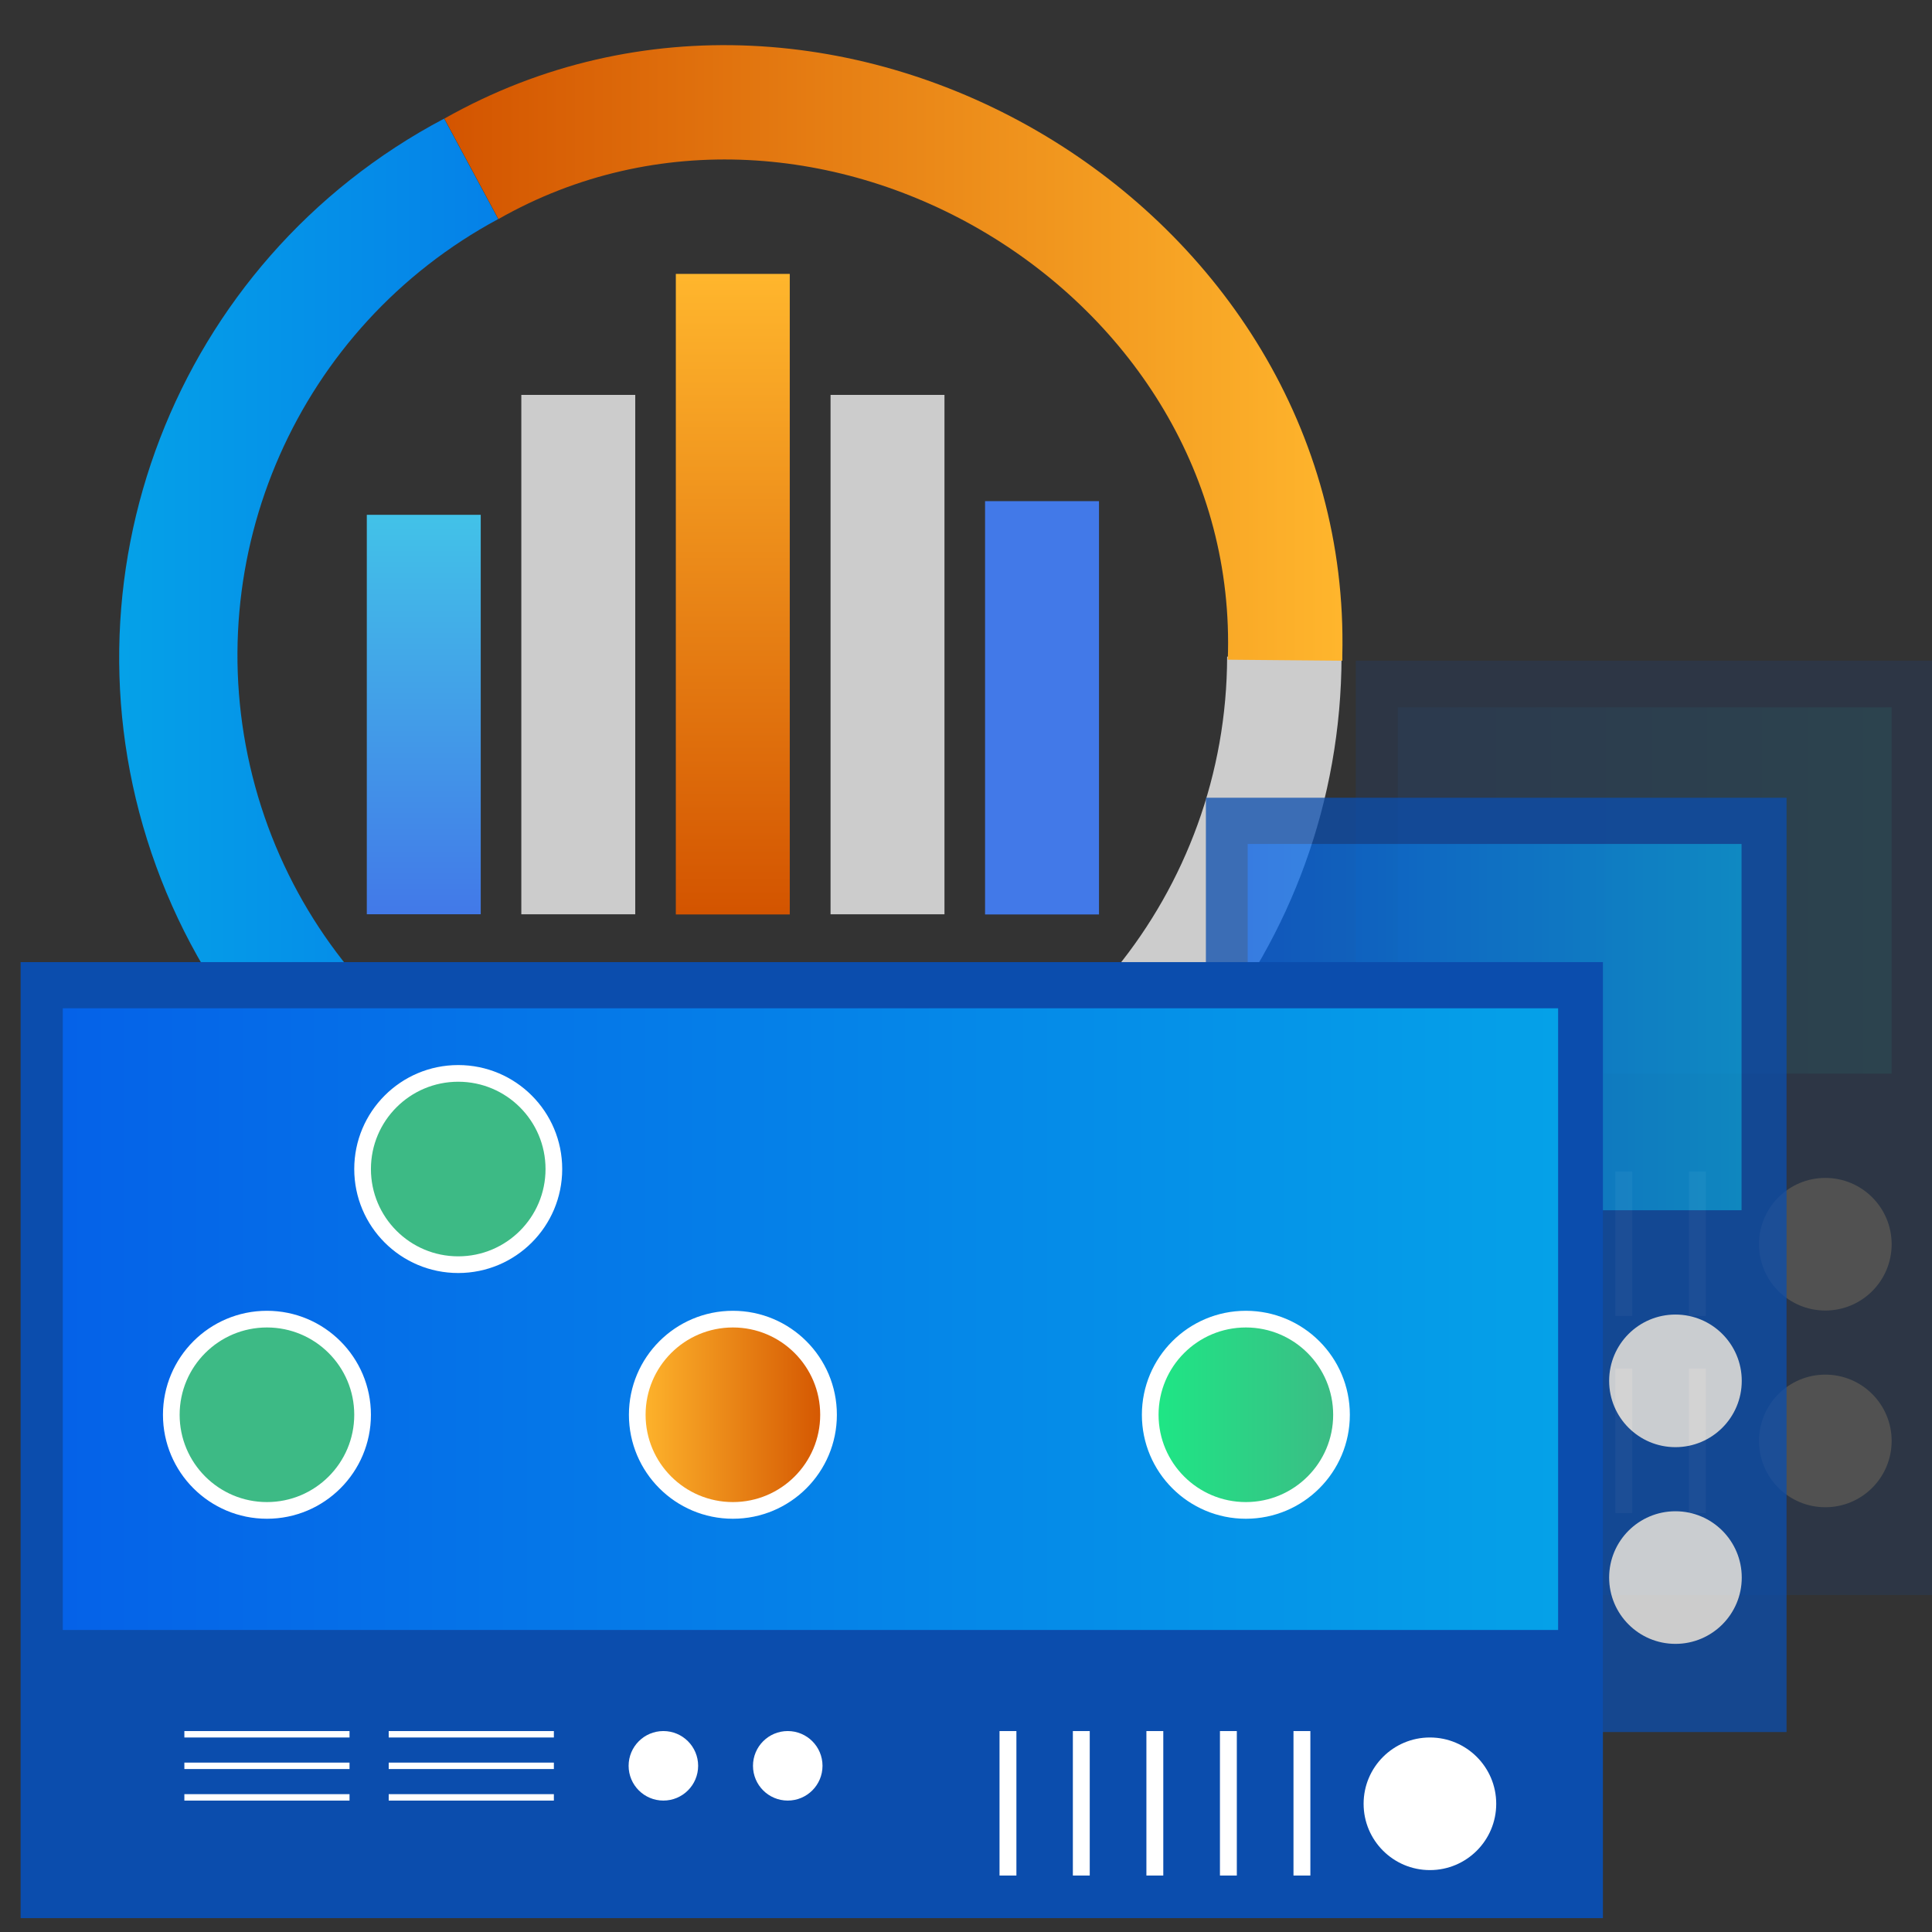
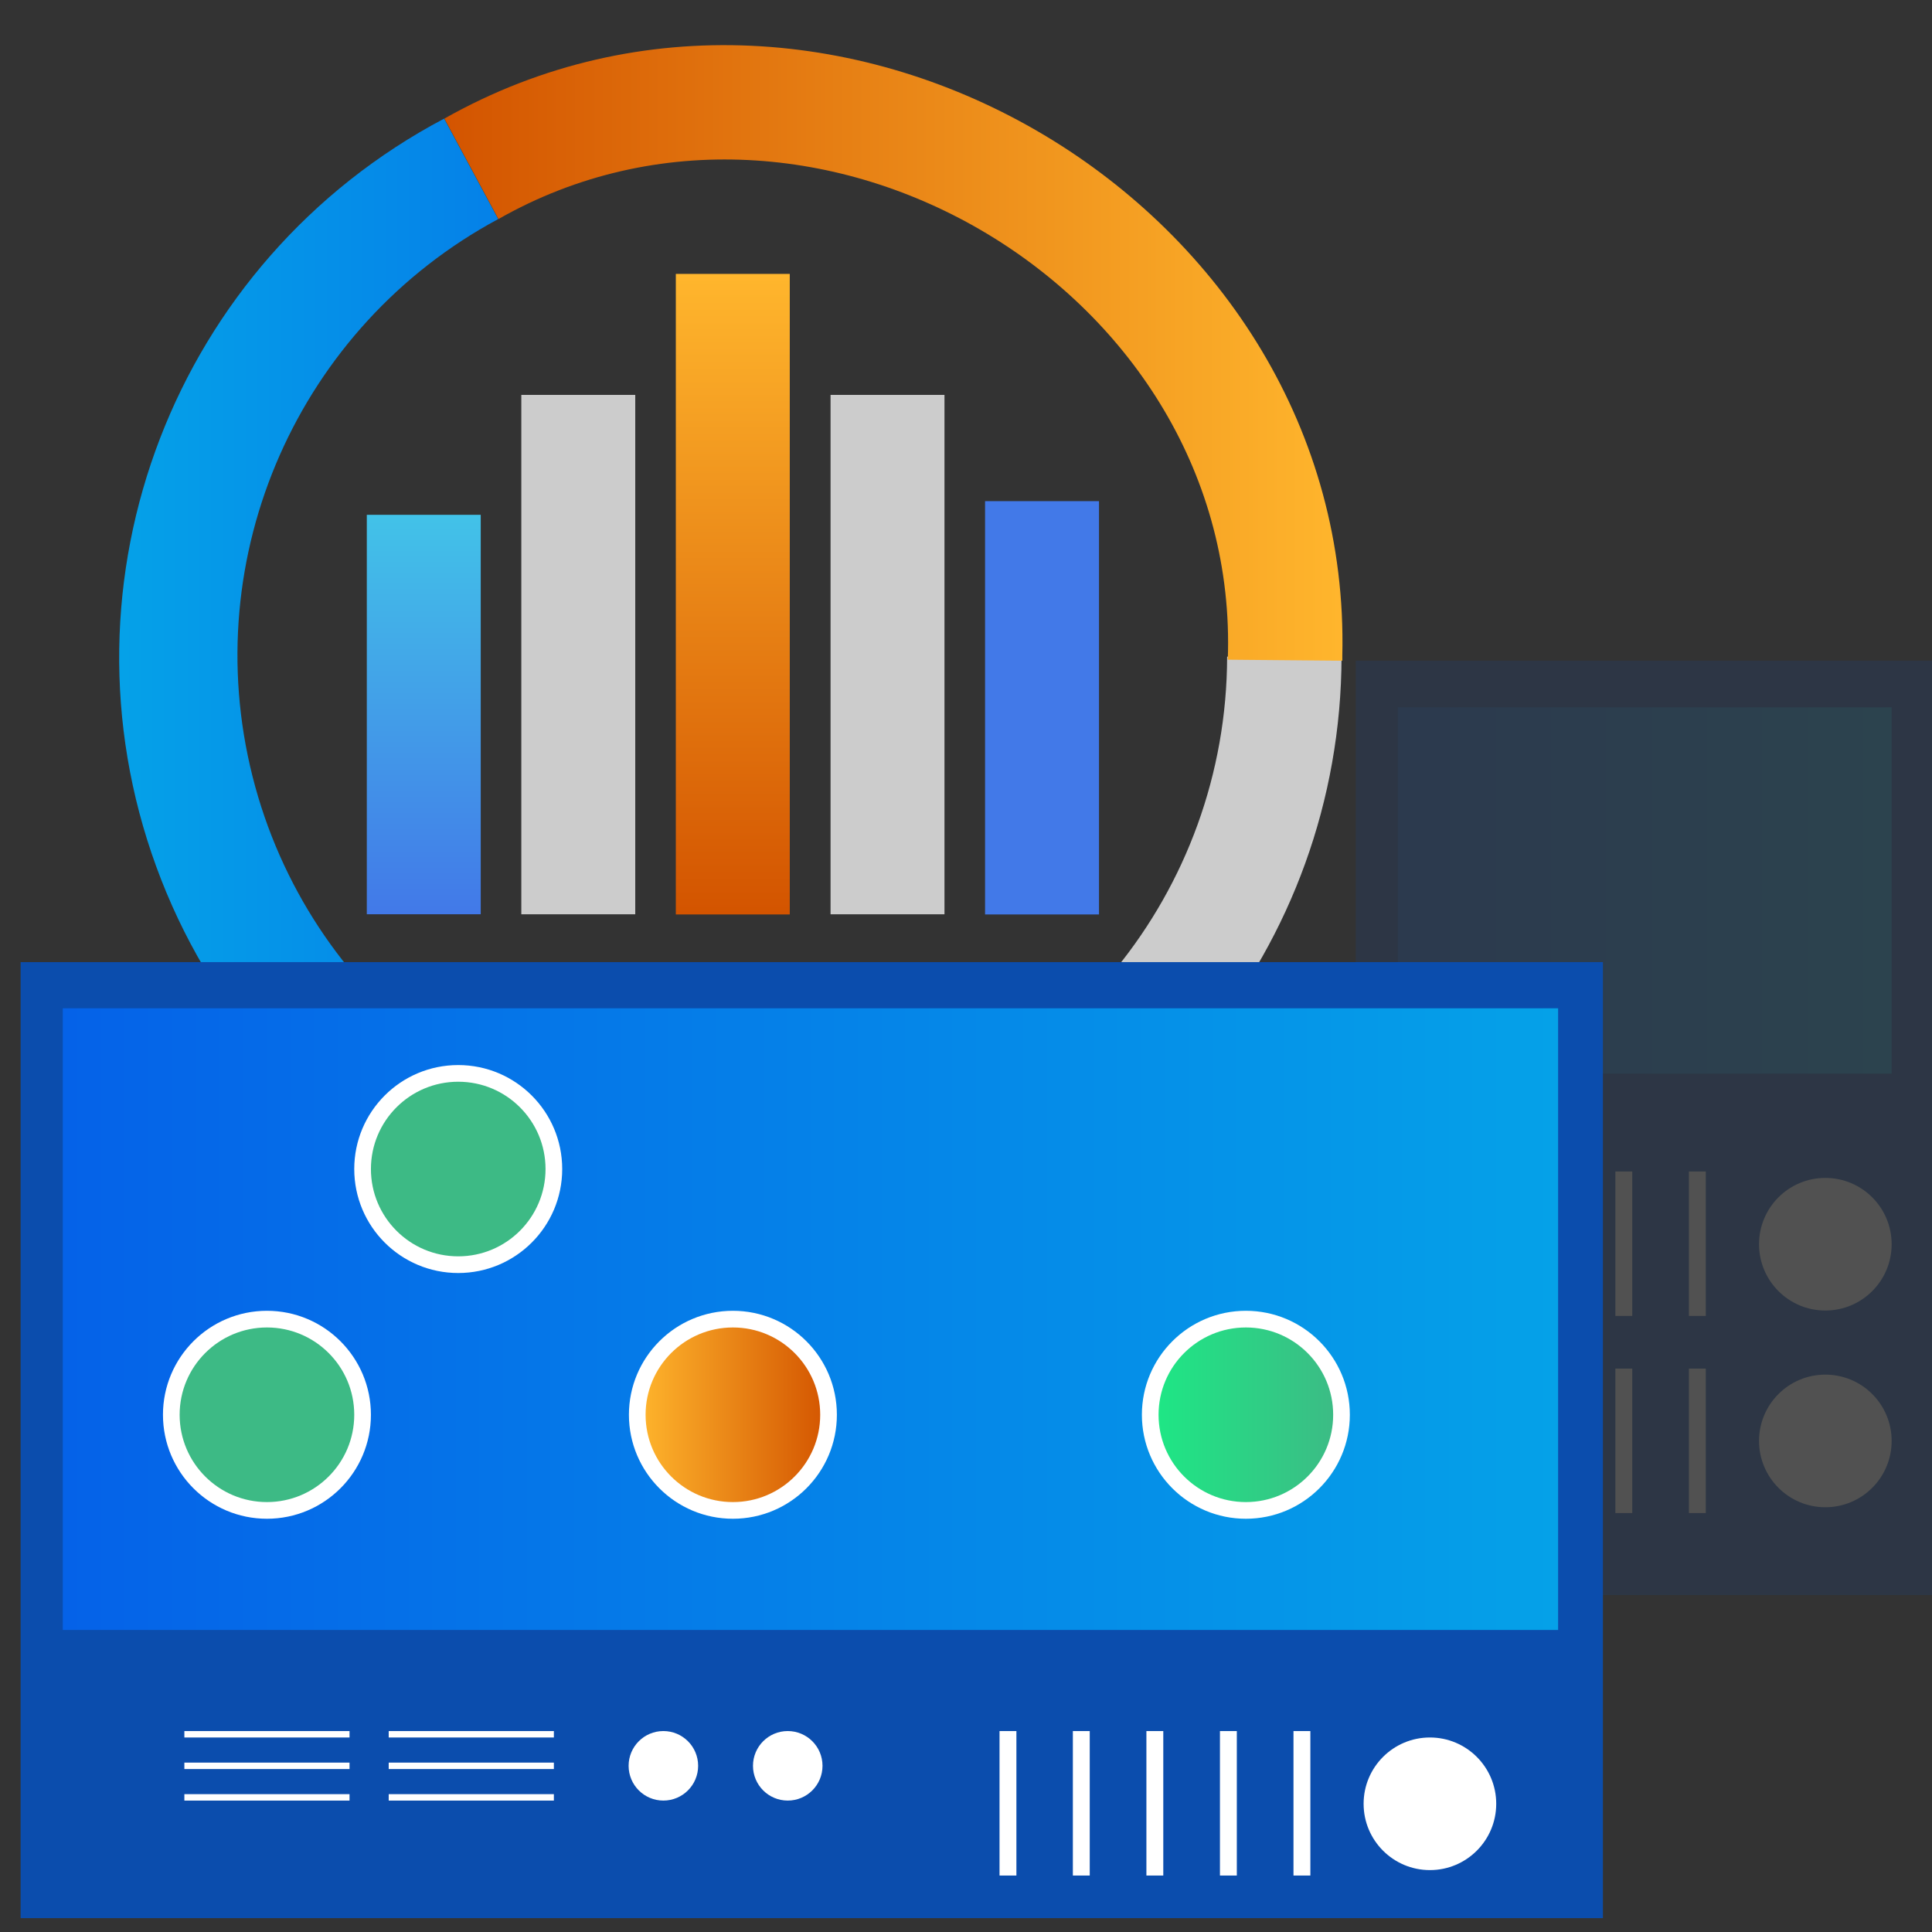
<svg xmlns="http://www.w3.org/2000/svg" xmlns:ns1="http://www.serif.com/" width="100%" height="100%" viewBox="0 0 100 100" version="1.1" xml:space="preserve" style="fill-rule:evenodd;clip-rule:evenodd;stroke-miterlimit:10;">
  <rect x="0" y="0" width="100" height="100" fill="#333333" stroke="none" />
  <g transform="matrix(1,0,0,1,-2257.72,-408.233)">
    <g id="Page-4" ns1:id="Page 4" transform="matrix(2.5,0,0,2.5,2257.72,408.233)">
      <rect x="0" y="0" width="40" height="40" style="fill:none;" />
      <clipPath id="_clip1">
        <rect x="0" y="0" width="40" height="40" />
      </clipPath>
      <g clip-path="url(#_clip1)">
        <g id="Layer-1" ns1:id="Layer 1">
                </g>
        <g transform="matrix(1.04,0,0,1.04,1.97,0.136)">
          <g transform="matrix(0.4,0,0,0.4,-1.484,0.768)">
            <clipPath id="_clip2">
              <path d="M41.68,60.116C26.863,63.336 11.945,55.118 6.748,40.874C1.55,26.629 7.671,10.735 21.08,3.656L23.77,8.656C13.823,14.006 8.783,25.431 11.54,36.384C14.298,47.336 24.146,55.014 35.44,55.016C36.608,55.015 37.774,54.931 38.93,54.766C39.45,54.696 39.93,54.606 40.48,54.496L41.68,60.116Z" clip-rule="nonzero" />
            </clipPath>
            <g clip-path="url(#_clip2)">
              <g transform="matrix(1,0,0,-1,4.906,63.336)">
                <rect x="-3.355" y="0" width="40.13" height="59.679" style="fill:url(#_Linear3);" />
              </g>
              <g transform="matrix(1,0,0,-1,4.906,63.336)">
                <rect x="-3.355" y="0" width="40.13" height="59.679" style="fill:url(#_Linear4);" />
              </g>
            </g>
          </g>
          <g transform="matrix(0.276,0.29,-0.29,0.276,19.218,-9.972)">
            <path d="M51.096,29.337C61.473,39.256 63.513,55.075 55.992,67.302L51.096,64.292C57.247,54.379 55.608,41.512 47.17,33.455L51.096,29.337Z" style="fill:rgb(204,204,204);fill-rule:nonzero;" />
          </g>
          <g transform="matrix(0.4,0,0,0.4,-1.484,0.768)">
            <clipPath id="_clip5">
              <path d="M65.78,30.376L65.78,30.636L60.08,30.586C60.75,12.266 39.55,-0.324 23.78,8.656L21.09,3.656C40.56,-7.354 66.31,7.936 65.78,30.376Z" clip-rule="nonzero" />
            </clipPath>
            <g clip-path="url(#_clip5)">
              <g transform="matrix(1,0,0,-1,21.09,23.283)">
                <rect x="0" y="-7.354" width="45.22" height="37.99" style="fill:url(#_Linear6);" />
              </g>
              <g transform="matrix(1,0,0,-1,21.09,23.283)">
                <rect x="0" y="-7.354" width="45.22" height="37.99" style="fill:url(#_Linear7);" />
              </g>
            </g>
          </g>
          <g transform="matrix(0.4,0,0,0.4,-1.484,0.768)">
            <g opacity="0.15">
              <g>
                <clipPath id="_clip8">
                  <rect x="66.45" y="30.636" width="28.9" height="46.5" clip-rule="nonzero" />
                </clipPath>
                <g clip-path="url(#_clip8)">
                  <g transform="matrix(1,0,0,-1,0.2,94.227)">
                    <rect x="65.8" y="16.227" width="30" height="48" style="fill:rgb(11,77,173);" />
                  </g>
                  <g transform="matrix(-1,0,0,1,93.12,32.956)">
                    <rect x="-0" y="0" width="24.58" height="18.23" style="fill:url(#_Linear9);" />
                  </g>
                  <g transform="matrix(-1,0,0,1,93.12,32.956)">
                    <rect x="-0" y="0" width="24.58" height="18.23" style="fill:url(#_Linear10);" />
                  </g>
                  <g transform="matrix(1,0,0,1,0,25.353)">
                    <clipPath id="_clip11">
                      <path d="M89.82,37.624C91.643,37.624 93.12,36.146 93.12,34.324C93.12,32.501 91.643,31.024 89.82,31.024C87.997,31.024 86.52,32.501 86.52,34.324C86.52,36.146 87.997,37.624 89.82,37.624Z" clip-rule="nonzero" />
                    </clipPath>
                    <g clip-path="url(#_clip11)">
                      <rect x="85.52" y="30.024" width="8.6" height="8.6" style="fill:white;" />
                    </g>
                  </g>
                  <g transform="matrix(1,0,0,1,0,44.933)">
                    <clipPath id="_clip12">
                      <path d="M89.82,27.834C91.643,27.834 93.12,26.356 93.12,24.534C93.12,22.711 91.643,21.234 89.82,21.234C87.997,21.234 86.52,22.711 86.52,24.534C86.52,26.356 87.997,27.834 89.82,27.834Z" clip-rule="nonzero" />
                    </clipPath>
                    <g clip-path="url(#_clip12)">
                      <rect x="85.52" y="20.234" width="8.6" height="8.6" style="fill:white;" />
                    </g>
                  </g>
                  <g transform="matrix(1,0,0,-1,2.84217e-14,94)">
                    <rect x="83.03" y="30.754" width="0.84" height="7.19" style="fill:white;" />
                  </g>
                  <g transform="matrix(1,0,0,-1,0,94)">
                    <rect x="79.37" y="30.754" width="0.84" height="7.19" style="fill:white;" />
                  </g>
                  <g transform="matrix(1,0,0,-1,2.84217e-14,94)">
                    <rect x="75.71" y="30.754" width="0.84" height="7.19" style="fill:white;" />
                  </g>
                  <g transform="matrix(1,0,0,-1,2.84217e-14,94)">
                    <rect x="83.03" y="20.944" width="0.84" height="7.19" style="fill:white;" />
                  </g>
                  <g transform="matrix(1,0,0,-1,0,94)">
                    <rect x="79.37" y="20.944" width="0.84" height="7.19" style="fill:white;" />
                  </g>
                  <g transform="matrix(1,0,0,-1,2.84217e-14,94)">
                    <rect x="75.71" y="20.944" width="0.84" height="7.19" style="fill:white;" />
                  </g>
                  <g transform="matrix(1,0,0,-1,0,94)">
                    <rect x="72.2" y="30.754" width="0.84" height="7.19" style="fill:white;" />
                  </g>
                  <g transform="matrix(1,0,0,-1,0,94)">
                    <rect x="68.54" y="30.754" width="0.84" height="7.19" style="fill:white;" />
                  </g>
                  <g transform="matrix(1,0,0,-1,0,94)">
                    <rect x="72.2" y="20.944" width="0.84" height="7.19" style="fill:white;" />
                  </g>
                  <g transform="matrix(1,0,0,-1,0,94)">
                    <rect x="68.54" y="20.944" width="0.84" height="7.19" style="fill:white;" />
                  </g>
                </g>
              </g>
            </g>
          </g>
          <g transform="matrix(0.4,0,0,0.4,-1.484,0.768)">
            <g opacity="0.75">
              <g>
                <clipPath id="_clip13">
-                   <rect x="58.99" y="37.456" width="28.9" height="46.5" clip-rule="nonzero" />
-                 </clipPath>
+                   </clipPath>
                <g clip-path="url(#_clip13)">
                  <g transform="matrix(1,0,0,-1,-0.88,93.587)">
                    <rect x="58.88" y="9.587" width="30" height="47" style="fill:rgb(11,77,173);" />
                  </g>
                  <g transform="matrix(-1,0,0,1,85.65,39.756)">
                    <rect x="-0" y="0" width="24.58" height="18.23" style="fill:url(#_Linear14);" />
                  </g>
                  <g transform="matrix(-1,0,0,1,85.65,39.756)">
                    <rect x="-0" y="0" width="24.58" height="18.23" style="fill:url(#_Linear15);" />
                  </g>
                  <g transform="matrix(1,0,0,1,0,38.953)">
                    <clipPath id="_clip16">
                      <path d="M82.36,30.824C84.183,30.824 85.66,29.346 85.66,27.524C85.66,25.701 84.183,24.224 82.36,24.224C80.537,24.224 79.06,25.701 79.06,27.524C79.06,29.346 80.537,30.824 82.36,30.824Z" clip-rule="nonzero" />
                    </clipPath>
                    <g clip-path="url(#_clip16)">
                      <rect x="78.06" y="23.224" width="8.6" height="8.6" style="fill:white;" />
                    </g>
                  </g>
                  <g transform="matrix(1,0,0,1,0,58.533)">
                    <clipPath id="_clip17">
                      <path d="M82.36,21.034C84.183,21.034 85.66,19.556 85.66,17.734C85.66,15.911 84.183,14.434 82.36,14.434C80.537,14.434 79.06,15.911 79.06,17.734C79.06,19.556 80.537,21.034 82.36,21.034Z" clip-rule="nonzero" />
                    </clipPath>
                    <g clip-path="url(#_clip17)">
                      <rect x="78.06" y="13.434" width="8.6" height="8.6" style="fill:white;" />
                    </g>
                  </g>
                  <g transform="matrix(1,0,0,-1,-2.84217e-14,94)">
                    <rect x="75.57" y="23.954" width="0.84" height="7.19" style="fill:white;" />
                  </g>
                  <g transform="matrix(1,0,0,-1,0,94)">
                    <rect x="71.91" y="23.954" width="0.84" height="7.19" style="fill:white;" />
                  </g>
                  <g transform="matrix(1,0,0,-1,0,94)">
                    <rect x="68.25" y="23.954" width="0.84" height="7.19" style="fill:white;" />
                  </g>
                  <g transform="matrix(1,0,0,-1,-2.84217e-14,94)">
                    <rect x="75.57" y="14.134" width="0.84" height="7.19" style="fill:white;" />
                  </g>
                  <g transform="matrix(1,0,0,-1,0,94)">
                    <rect x="71.91" y="14.134" width="0.84" height="7.19" style="fill:white;" />
                  </g>
                  <g transform="matrix(1,0,0,-1,0,94)">
                    <rect x="68.25" y="14.134" width="0.84" height="7.19" style="fill:white;" />
                  </g>
                  <g transform="matrix(1,0,0,-1,0,94)">
                    <rect x="64.73" y="23.954" width="0.84" height="7.19" style="fill:white;" />
                  </g>
                  <g transform="matrix(-1,0,0,1,122.98,38.903)">
                    <clipPath id="_clip18">
                      <rect x="61.07" y="23.954" width="0.84" height="7.19" clip-rule="nonzero" />
                    </clipPath>
                    <g clip-path="url(#_clip18)">
                      <rect x="60.07" y="22.954" width="2.84" height="9.19" style="fill:white;" />
                    </g>
                  </g>
                  <g transform="matrix(1,0,0,-1,0,94)">
                    <rect x="64.73" y="14.134" width="0.84" height="7.19" style="fill:white;" />
                  </g>
                  <g transform="matrix(-1,0,0,1,122.98,58.543)">
                    <clipPath id="_clip19">
                      <rect x="61.07" y="14.134" width="0.84" height="7.19" clip-rule="nonzero" />
                    </clipPath>
                    <g clip-path="url(#_clip19)">
                      <rect x="60.07" y="13.134" width="2.84" height="9.19" style="fill:white;" />
                    </g>
                  </g>
                </g>
              </g>
            </g>
          </g>
          <g transform="matrix(-0.4,0,0,0.4,30.016,18.709)">
            <rect x="0" y="0.784" width="78.75" height="47.58" style="fill:rgb(11,77,173);" />
          </g>
          <g transform="matrix(-0.4,0,0,0.4,29.124,19.942)">
            <rect x="0" y="0" width="74.42" height="30.94" style="fill:url(#_Linear20);" />
          </g>
          <g transform="matrix(-0.4,0,0,0.4,29.124,19.942)">
            <rect x="0" y="0" width="74.42" height="30.94" style="fill:url(#_Linear21);" />
          </g>
          <g transform="matrix(0.4,0,0,0.4,-1.484,0.768)">
            <clipPath id="_clip22">
              <path d="M35.45,72.926C38.079,72.926 40.21,70.795 40.21,68.166C40.21,65.537 38.079,63.406 35.45,63.406C32.821,63.406 30.69,65.537 30.69,68.166C30.69,70.795 32.821,72.926 35.45,72.926Z" clip-rule="nonzero" />
            </clipPath>
            <g clip-path="url(#_clip22)">
              <g transform="matrix(1,0,0,-1,30.69,72.926)">
                <rect x="0" y="0" width="9.52" height="9.52" style="fill:url(#_Linear23);" />
              </g>
              <g transform="matrix(1,0,0,-1,30.69,72.926)">
                <rect x="0" y="0" width="9.52" height="9.52" style="fill:url(#_Linear24);" />
              </g>
            </g>
          </g>
          <g transform="matrix(-0.4,0,0,-0.4,14.6,29.938)">
            <circle cx="4.76" cy="4.76" r="4.76" style="fill:none;stroke:white;stroke-width:0.83px;" />
          </g>
          <g transform="matrix(0.4,0,0,0.4,-1.484,0.768)">
            <clipPath id="_clip25">
              <path d="M60.98,72.926C63.609,72.926 65.74,70.795 65.74,68.166C65.74,65.537 63.609,63.406 60.98,63.406C58.351,63.406 56.22,65.537 56.22,68.166C56.22,70.795 58.351,72.926 60.98,72.926Z" clip-rule="nonzero" />
            </clipPath>
            <g clip-path="url(#_clip25)">
              <g transform="matrix(1,0,0,-1,56.22,72.926)">
                <rect x="0" y="0" width="9.52" height="9.52" style="fill:url(#_Linear26);" />
              </g>
              <g transform="matrix(1,0,0,-1,56.22,72.926)">
                <rect x="0" y="0" width="9.52" height="9.52" style="fill:url(#_Linear27);" />
              </g>
            </g>
          </g>
          <g transform="matrix(-0.4,0,0,-0.4,24.812,29.938)">
            <circle cx="4.76" cy="4.76" r="4.76" style="fill:none;stroke:white;stroke-width:0.83px;" />
          </g>
          <g transform="matrix(0.4,0,0,0.4,-1.484,0.768)">
            <clipPath id="_clip28">
              <path d="M21.78,60.696C24.409,60.696 26.54,58.565 26.54,55.936C26.54,53.307 24.409,51.176 21.78,51.176C19.151,51.176 17.02,53.307 17.02,55.936C17.02,58.565 19.151,60.696 21.78,60.696Z" clip-rule="nonzero" />
            </clipPath>
            <g clip-path="url(#_clip28)">
              <g transform="matrix(1,0,0,-1,17.02,60.696)">
                <rect x="0" y="0" width="9.52" height="9.52" style="fill:url(#_Linear29);" />
              </g>
              <g transform="matrix(1,0,0,-1,17.02,60.696)">
                <rect x="0" y="0" width="9.52" height="9.52" style="fill:url(#_Linear30);" />
              </g>
            </g>
          </g>
          <g transform="matrix(-0.4,0,0,-0.4,9.132,25.046)">
            <circle cx="4.76" cy="4.76" r="4.76" style="fill:none;stroke:white;stroke-width:0.83px;" />
          </g>
          <g transform="matrix(0.4,0,0,0.4,-1.484,0.768)">
            <clipPath id="_clip31">
              <path d="M12.26,72.926C14.889,72.926 17.02,70.795 17.02,68.166C17.02,65.537 14.889,63.406 12.26,63.406C9.631,63.406 7.5,65.537 7.5,68.166C7.5,70.795 9.631,72.926 12.26,72.926Z" clip-rule="nonzero" />
            </clipPath>
            <g clip-path="url(#_clip31)">
              <g transform="matrix(1,0,0,-1,7.5,72.926)">
                <rect x="0" y="0" width="9.52" height="9.52" style="fill:url(#_Linear32);" />
              </g>
              <g transform="matrix(1,0,0,-1,7.5,72.926)">
                <rect x="0" y="0" width="9.52" height="9.52" style="fill:url(#_Linear33);" />
              </g>
            </g>
          </g>
          <g transform="matrix(-0.4,0,0,-0.4,5.324,29.938)">
            <circle cx="4.76" cy="4.76" r="4.76" style="fill:none;stroke:white;stroke-width:0.83px;" />
          </g>
          <g transform="matrix(-0.4,0,0,-0.4,54.628,38.368)">
            <circle cx="70.14" cy="6.474" r="3.3" style="fill:white;" />
          </g>
          <g transform="matrix(-0.4,0,0,-0.4,29.06,38.368)">
            <circle cx="38.18" cy="8.364" r="1.73" style="fill:white;" />
          </g>
          <g transform="matrix(-0.4,0,0,-0.4,24.108,38.368)">
            <circle cx="31.99" cy="8.364" r="1.73" style="fill:white;" />
          </g>
          <g transform="matrix(-0.4,0,0,0.4,49.532,33.169)">
            <rect x="63.35" y="2.904" width="0.84" height="7.19" style="fill:white;" />
          </g>
          <g transform="matrix(-0.4,0,0,0.4,46.604,33.169)">
            <rect x="59.69" y="2.904" width="0.84" height="7.19" style="fill:white;" />
          </g>
          <g transform="matrix(-0.4,0,0,0.4,43.676,33.169)">
            <rect x="56.03" y="2.904" width="0.84" height="7.19" style="fill:white;" />
          </g>
          <g transform="matrix(-0.4,0,0,0.4,40.748,33.169)">
            <rect x="52.37" y="2.904" width="0.84" height="7.19" style="fill:white;" />
          </g>
          <g transform="matrix(-0.4,0,0,0.4,37.828,33.169)">
            <rect x="48.72" y="2.904" width="0.84" height="7.19" style="fill:white;" />
          </g>
          <g transform="matrix(-0.4,0,0,0.4,16.46,30.421)">
            <rect x="18.32" y="9.774" width="8.22" height="0.32" style="fill:white;" />
          </g>
          <g transform="matrix(-0.4,0,0,0.4,8.324,30.421)">
            <rect x="8.15" y="9.774" width="8.22" height="0.32" style="fill:white;" />
          </g>
          <g transform="matrix(-0.4,0,0,0.4,16.46,31.677)">
            <rect x="18.32" y="8.204" width="8.22" height="0.32" style="fill:white;" />
          </g>
          <g transform="matrix(-0.4,0,0,0.4,8.324,31.677)">
            <rect x="8.15" y="8.204" width="8.22" height="0.32" style="fill:white;" />
          </g>
          <g transform="matrix(-0.4,0,0,0.4,16.46,32.933)">
            <rect x="18.32" y="6.634" width="8.22" height="0.32" style="fill:white;" />
          </g>
          <g transform="matrix(-0.4,0,0,0.4,8.324,32.933)">
            <rect x="8.15" y="6.634" width="8.22" height="0.32" style="fill:white;" />
          </g>
          <g transform="matrix(0.4,0,0,-0.4,5.408,18.07)">
            <rect x="0" y="-0" width="5.67" height="19.88" style="fill:url(#_Linear34);" />
          </g>
          <g transform="matrix(0.4,0,0,-0.4,5.408,18.07)">
            <rect x="0" y="-0" width="5.67" height="19.88" style="fill:url(#_Linear35);" />
          </g>
          <g transform="matrix(0.4,0,0,0.4,-1.484,-12.567)">
            <rect x="24.92" y="50.744" width="5.67" height="25.85" style="fill:rgb(204,204,204);" />
          </g>
          <g transform="matrix(0.4,0,0,-0.4,11.56,18.074)">
            <rect x="0" y="0" width="5.67" height="31.88" style="fill:url(#_Linear36);" />
          </g>
          <g transform="matrix(0.4,0,0,-0.4,11.56,18.074)">
            <rect x="0" y="0" width="5.67" height="31.88" style="fill:url(#_Linear37);" />
          </g>
          <g transform="matrix(0.4,0,0,0.4,-1.484,-12.567)">
            <rect x="40.31" y="50.744" width="5.67" height="25.85" style="fill:rgb(204,204,204);" />
          </g>
          <g transform="matrix(0.4,0,0,-0.4,17.716,18.074)">
            <rect x="0" y="0" width="5.67" height="20.57" style="fill:url(#_Linear38);" />
          </g>
          <g transform="matrix(0.4,0,0,-0.4,17.716,18.074)">
            <rect x="0" y="0" width="5.67" height="20.57" style="fill:url(#_Linear39);" />
          </g>
        </g>
      </g>
    </g>
  </g>
  <defs>
    <linearGradient id="_Linear3" x1="0" y1="0" x2="1" y2="0" gradientUnits="userSpaceOnUse" gradientTransform="matrix(6.27019e-14,-1024,-1024,-6.27019e-14,0.214,31.159)">
      <stop offset="0" style="stop-color:rgb(5,161,232);stop-opacity:0" />
      <stop offset="1" style="stop-color:rgb(5,98,232);stop-opacity:0" />
    </linearGradient>
    <linearGradient id="_Linear4" x1="0" y1="0" x2="1" y2="0" gradientUnits="userSpaceOnUse" gradientTransform="matrix(36.52,-0,0,-36.52,0.214,31.159)">
      <stop offset="0" style="stop-color:rgb(5,161,232);stop-opacity:1" />
      <stop offset="1" style="stop-color:rgb(5,98,232);stop-opacity:1" />
    </linearGradient>
    <linearGradient id="_Linear6" x1="0" y1="0" x2="1" y2="0" gradientUnits="userSpaceOnUse" gradientTransform="matrix(6.27019e-14,-1024,-1024,-6.27019e-14,0,7.966)">
      <stop offset="0" style="stop-color:rgb(211,84,0);stop-opacity:0" />
      <stop offset="1" style="stop-color:rgb(255,182,45);stop-opacity:0" />
    </linearGradient>
    <linearGradient id="_Linear7" x1="0" y1="0" x2="1" y2="0" gradientUnits="userSpaceOnUse" gradientTransform="matrix(44.7,-0,0,-44.7,0,7.966)">
      <stop offset="0" style="stop-color:rgb(211,84,0);stop-opacity:1" />
      <stop offset="1" style="stop-color:rgb(255,182,45);stop-opacity:1" />
    </linearGradient>
    <linearGradient id="_Linear9" x1="0" y1="0" x2="1" y2="0" gradientUnits="userSpaceOnUse" gradientTransform="matrix(6.27019e-14,-1024,-1024,-6.27019e-14,0,9.11)">
      <stop offset="0" style="stop-color:rgb(5,161,232);stop-opacity:0" />
      <stop offset="1" style="stop-color:rgb(5,98,232);stop-opacity:0" />
    </linearGradient>
    <linearGradient id="_Linear10" x1="0" y1="0" x2="1" y2="0" gradientUnits="userSpaceOnUse" gradientTransform="matrix(24.58,-0,0,-24.58,0,9.11)">
      <stop offset="0" style="stop-color:rgb(5,161,232);stop-opacity:1" />
      <stop offset="1" style="stop-color:rgb(5,98,232);stop-opacity:1" />
    </linearGradient>
    <linearGradient id="_Linear14" x1="0" y1="0" x2="1" y2="0" gradientUnits="userSpaceOnUse" gradientTransform="matrix(6.27019e-14,-1024,-1024,-6.27019e-14,0,9.12)">
      <stop offset="0" style="stop-color:rgb(5,161,232);stop-opacity:0" />
      <stop offset="1" style="stop-color:rgb(5,98,232);stop-opacity:0" />
    </linearGradient>
    <linearGradient id="_Linear15" x1="0" y1="0" x2="1" y2="0" gradientUnits="userSpaceOnUse" gradientTransform="matrix(24.58,-0,0,-24.58,0,9.12)">
      <stop offset="0" style="stop-color:rgb(5,161,232);stop-opacity:1" />
      <stop offset="1" style="stop-color:rgb(5,98,232);stop-opacity:1" />
    </linearGradient>
    <linearGradient id="_Linear20" x1="0" y1="0" x2="1" y2="0" gradientUnits="userSpaceOnUse" gradientTransform="matrix(6.27019e-14,-1024,-1024,-6.27019e-14,0,15.47)">
      <stop offset="0" style="stop-color:rgb(5,161,232);stop-opacity:0" />
      <stop offset="1" style="stop-color:rgb(5,98,232);stop-opacity:0" />
    </linearGradient>
    <linearGradient id="_Linear21" x1="0" y1="0" x2="1" y2="0" gradientUnits="userSpaceOnUse" gradientTransform="matrix(74.42,-0,0,-74.42,0,15.47)">
      <stop offset="0" style="stop-color:rgb(5,161,232);stop-opacity:1" />
      <stop offset="1" style="stop-color:rgb(5,98,232);stop-opacity:1" />
    </linearGradient>
    <linearGradient id="_Linear23" x1="0" y1="0" x2="1" y2="0" gradientUnits="userSpaceOnUse" gradientTransform="matrix(6.27019e-14,-1024,-1024,-6.27019e-14,9.52,4.76)">
      <stop offset="0" style="stop-color:rgb(211,84,0);stop-opacity:0" />
      <stop offset="1" style="stop-color:rgb(255,182,45);stop-opacity:0" />
    </linearGradient>
    <linearGradient id="_Linear24" x1="0" y1="0" x2="1" y2="0" gradientUnits="userSpaceOnUse" gradientTransform="matrix(-9.52,-1.16586e-15,-1.16586e-15,9.52,9.52,4.76)">
      <stop offset="0" style="stop-color:rgb(211,84,0);stop-opacity:1" />
      <stop offset="1" style="stop-color:rgb(255,182,45);stop-opacity:1" />
    </linearGradient>
    <linearGradient id="_Linear26" x1="0" y1="0" x2="1" y2="0" gradientUnits="userSpaceOnUse" gradientTransform="matrix(6.27019e-14,-1024,-1024,-6.27019e-14,9.52,4.76)">
      <stop offset="0" style="stop-color:rgb(61,186,133);stop-opacity:0" />
      <stop offset="1" style="stop-color:rgb(29,232,133);stop-opacity:0" />
    </linearGradient>
    <linearGradient id="_Linear27" x1="0" y1="0" x2="1" y2="0" gradientUnits="userSpaceOnUse" gradientTransform="matrix(-9.52,-1.16586e-15,-1.16586e-15,9.52,9.52,4.76)">
      <stop offset="0" style="stop-color:rgb(61,186,133);stop-opacity:1" />
      <stop offset="1" style="stop-color:rgb(29,232,133);stop-opacity:1" />
    </linearGradient>
    <linearGradient id="_Linear29" x1="0" y1="0" x2="1" y2="0" gradientUnits="userSpaceOnUse" gradientTransform="matrix(6.27019e-14,-1024,-1024,-6.27019e-14,3973.14,4.76)">
      <stop offset="0" style="stop-color:rgb(61,186,133);stop-opacity:0" />
      <stop offset="1" style="stop-color:rgb(29,232,133);stop-opacity:0" />
    </linearGradient>
    <linearGradient id="_Linear30" x1="0" y1="0" x2="1" y2="0" gradientUnits="userSpaceOnUse" gradientTransform="matrix(9.52,-0,0,-9.52,3973.14,4.76)">
      <stop offset="0" style="stop-color:rgb(61,186,133);stop-opacity:1" />
      <stop offset="1" style="stop-color:rgb(29,232,133);stop-opacity:1" />
    </linearGradient>
    <linearGradient id="_Linear32" x1="0" y1="0" x2="1" y2="0" gradientUnits="userSpaceOnUse" gradientTransform="matrix(6.27019e-14,-1024,-1024,-6.27019e-14,3992.18,4.76)">
      <stop offset="0" style="stop-color:rgb(61,186,133);stop-opacity:0" />
      <stop offset="1" style="stop-color:rgb(29,232,133);stop-opacity:0" />
    </linearGradient>
    <linearGradient id="_Linear33" x1="0" y1="0" x2="1" y2="0" gradientUnits="userSpaceOnUse" gradientTransform="matrix(9.52,-0,0,-9.52,3992.18,4.76)">
      <stop offset="0" style="stop-color:rgb(61,186,133);stop-opacity:1" />
      <stop offset="1" style="stop-color:rgb(29,232,133);stop-opacity:1" />
    </linearGradient>
    <linearGradient id="_Linear34" x1="0" y1="0" x2="1" y2="0" gradientUnits="userSpaceOnUse" gradientTransform="matrix(6.27019e-14,-1024,-1024,-6.27019e-14,2.83,-0.01)">
      <stop offset="0" style="stop-color:rgb(66,121,232);stop-opacity:0" />
      <stop offset="1" style="stop-color:rgb(66,194,232);stop-opacity:0" />
    </linearGradient>
    <linearGradient id="_Linear35" x1="0" y1="0" x2="1" y2="0" gradientUnits="userSpaceOnUse" gradientTransform="matrix(1.2173e-15,19.88,19.88,-1.2173e-15,2.83,-0.01)">
      <stop offset="0" style="stop-color:rgb(66,121,232);stop-opacity:1" />
      <stop offset="1" style="stop-color:rgb(66,194,232);stop-opacity:1" />
    </linearGradient>
    <linearGradient id="_Linear36" x1="0" y1="0" x2="1" y2="0" gradientUnits="userSpaceOnUse" gradientTransform="matrix(6.27019e-14,-1024,-1024,-6.27019e-14,2.83,-3.55271e-15)">
      <stop offset="0" style="stop-color:rgb(211,84,0);stop-opacity:0" />
      <stop offset="1" style="stop-color:rgb(255,182,45);stop-opacity:0" />
    </linearGradient>
    <linearGradient id="_Linear37" x1="0" y1="0" x2="1" y2="0" gradientUnits="userSpaceOnUse" gradientTransform="matrix(1.95209e-15,31.88,31.88,-1.95209e-15,2.83,-3.55271e-15)">
      <stop offset="0" style="stop-color:rgb(211,84,0);stop-opacity:1" />
      <stop offset="1" style="stop-color:rgb(255,182,45);stop-opacity:1" />
    </linearGradient>
    <linearGradient id="_Linear38" x1="0" y1="0" x2="1" y2="0" gradientUnits="userSpaceOnUse" gradientTransform="matrix(6.27019e-14,-1024,-1024,-6.27019e-14,2093.73,1694.04)">
      <stop offset="0" style="stop-color:rgb(66,121,232);stop-opacity:0" />
      <stop offset="1" style="stop-color:rgb(66,194,232);stop-opacity:0" />
    </linearGradient>
    <linearGradient id="_Linear39" x1="0" y1="0" x2="1" y2="0" gradientUnits="userSpaceOnUse" gradientTransform="matrix(20.57,-0,0,-20.57,2093.73,1694.04)">
      <stop offset="0" style="stop-color:rgb(66,121,232);stop-opacity:1" />
      <stop offset="1" style="stop-color:rgb(66,194,232);stop-opacity:1" />
    </linearGradient>
  </defs>
</svg>